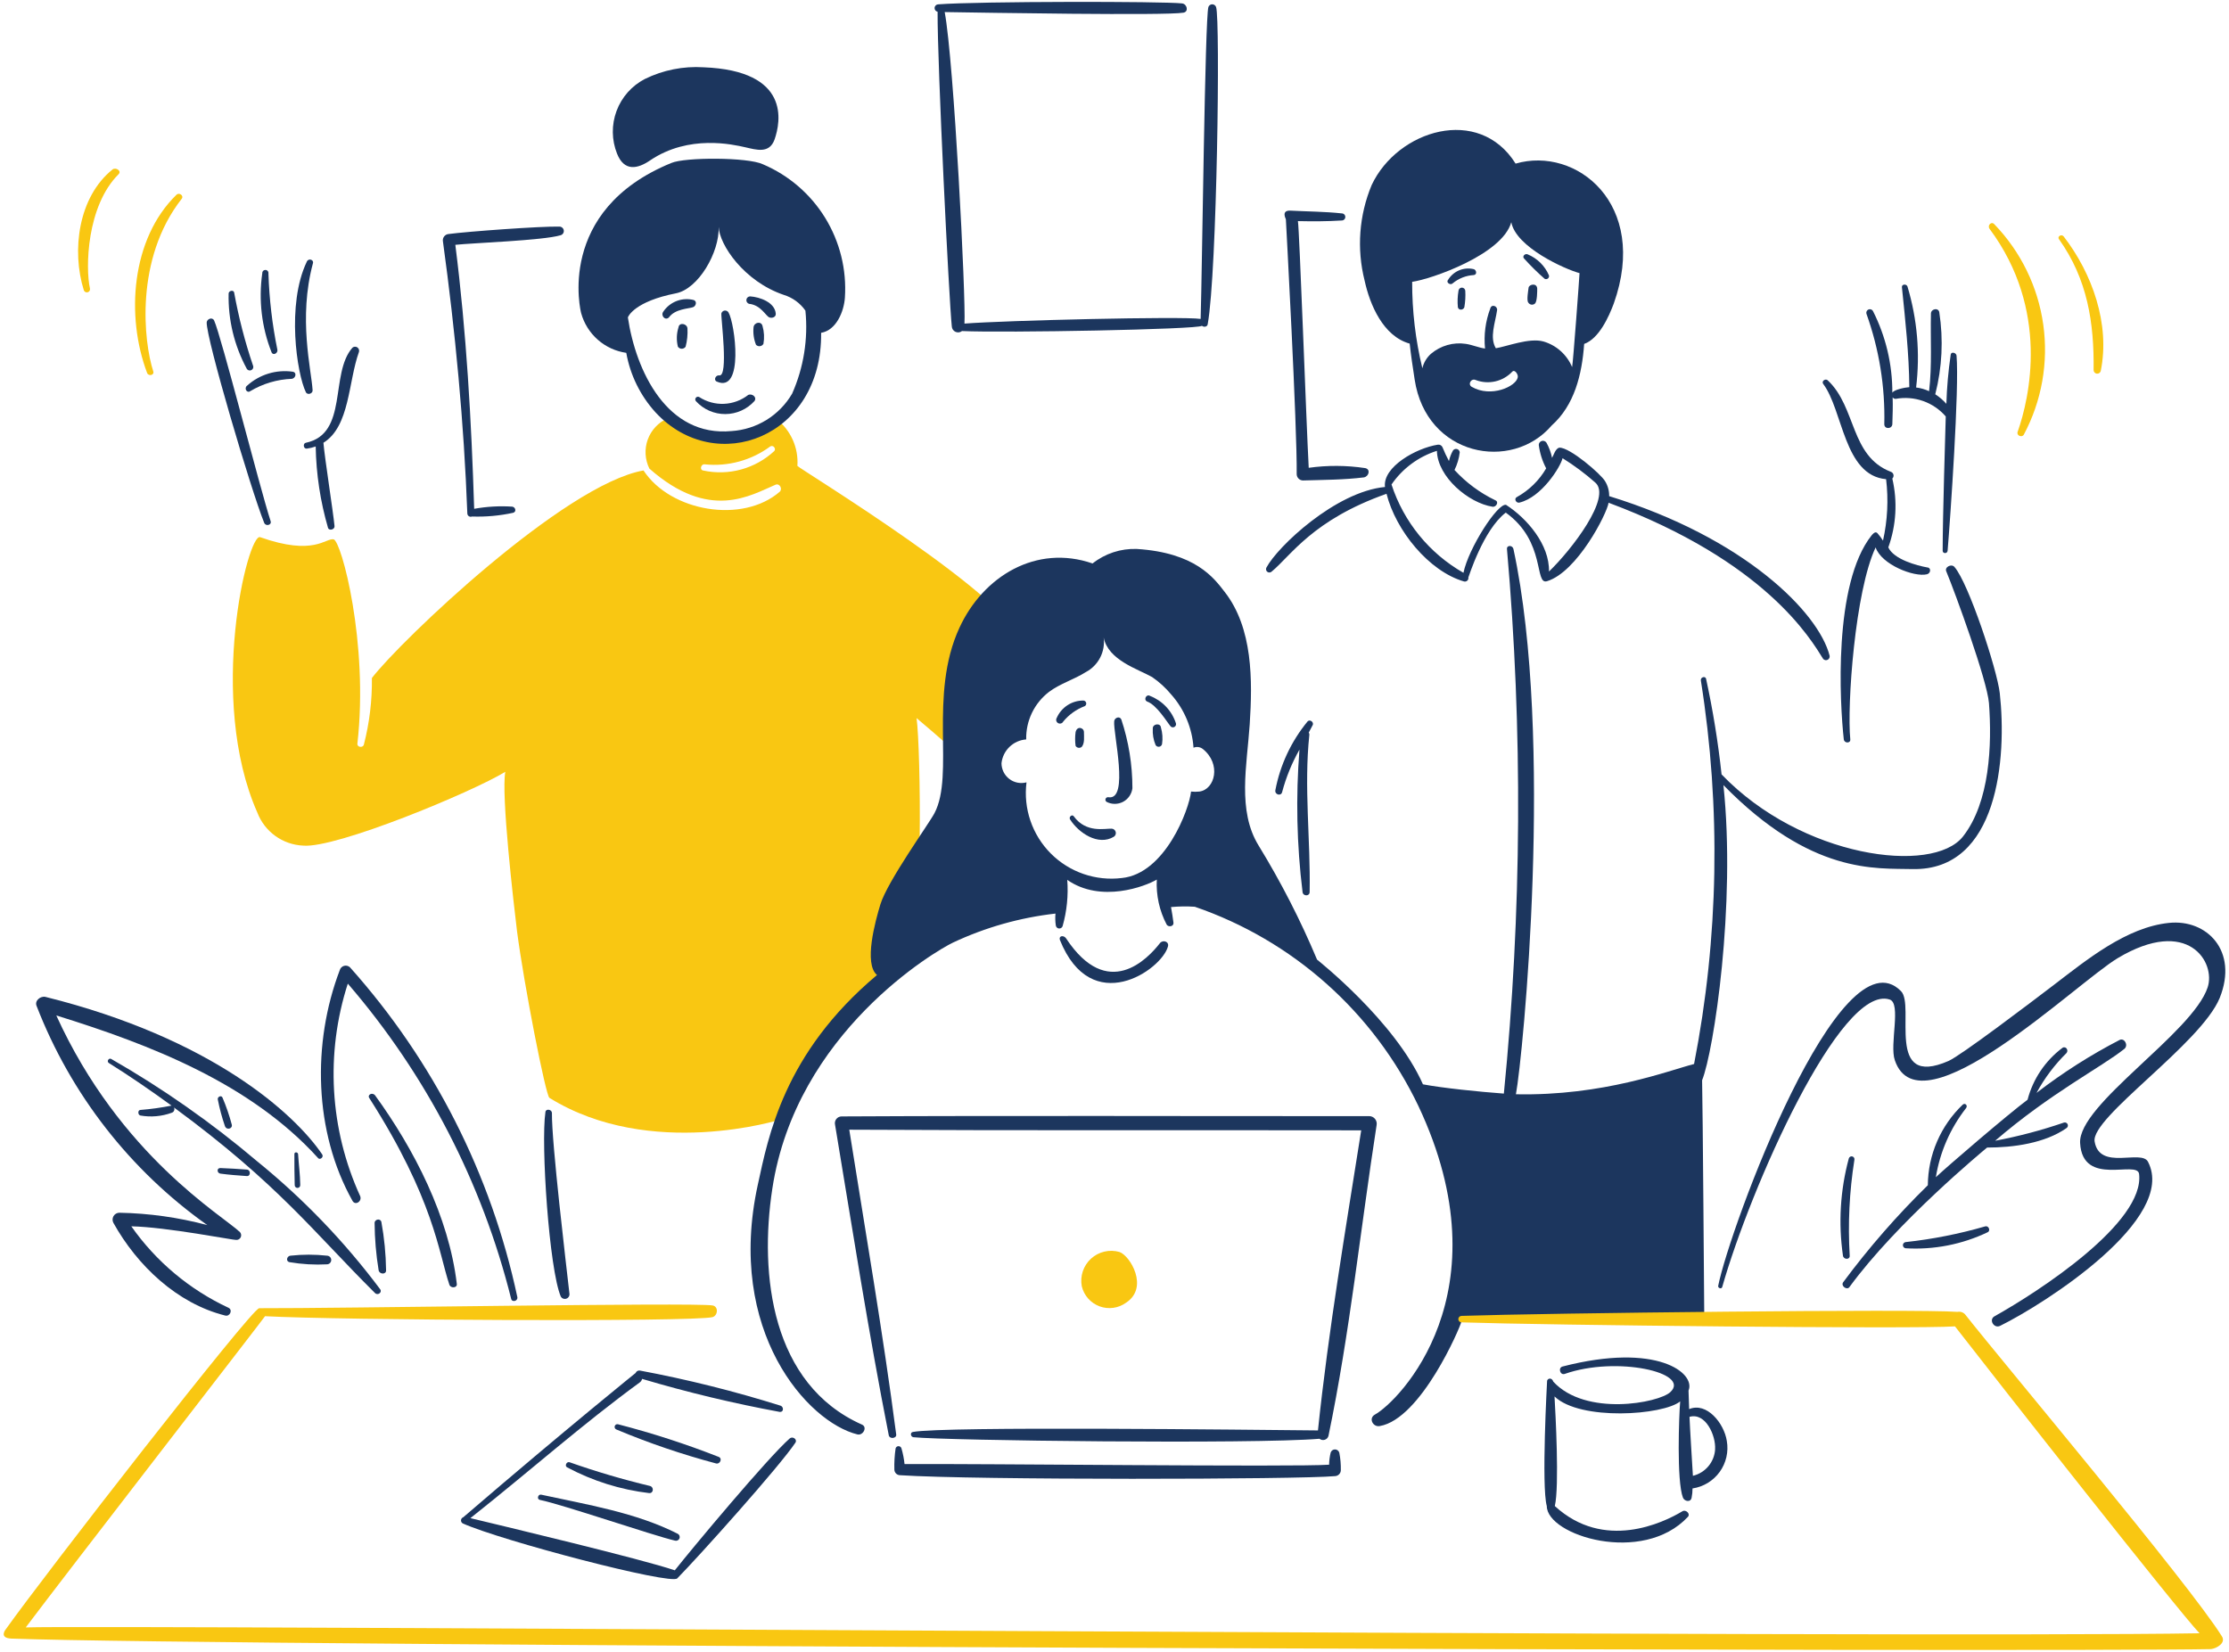
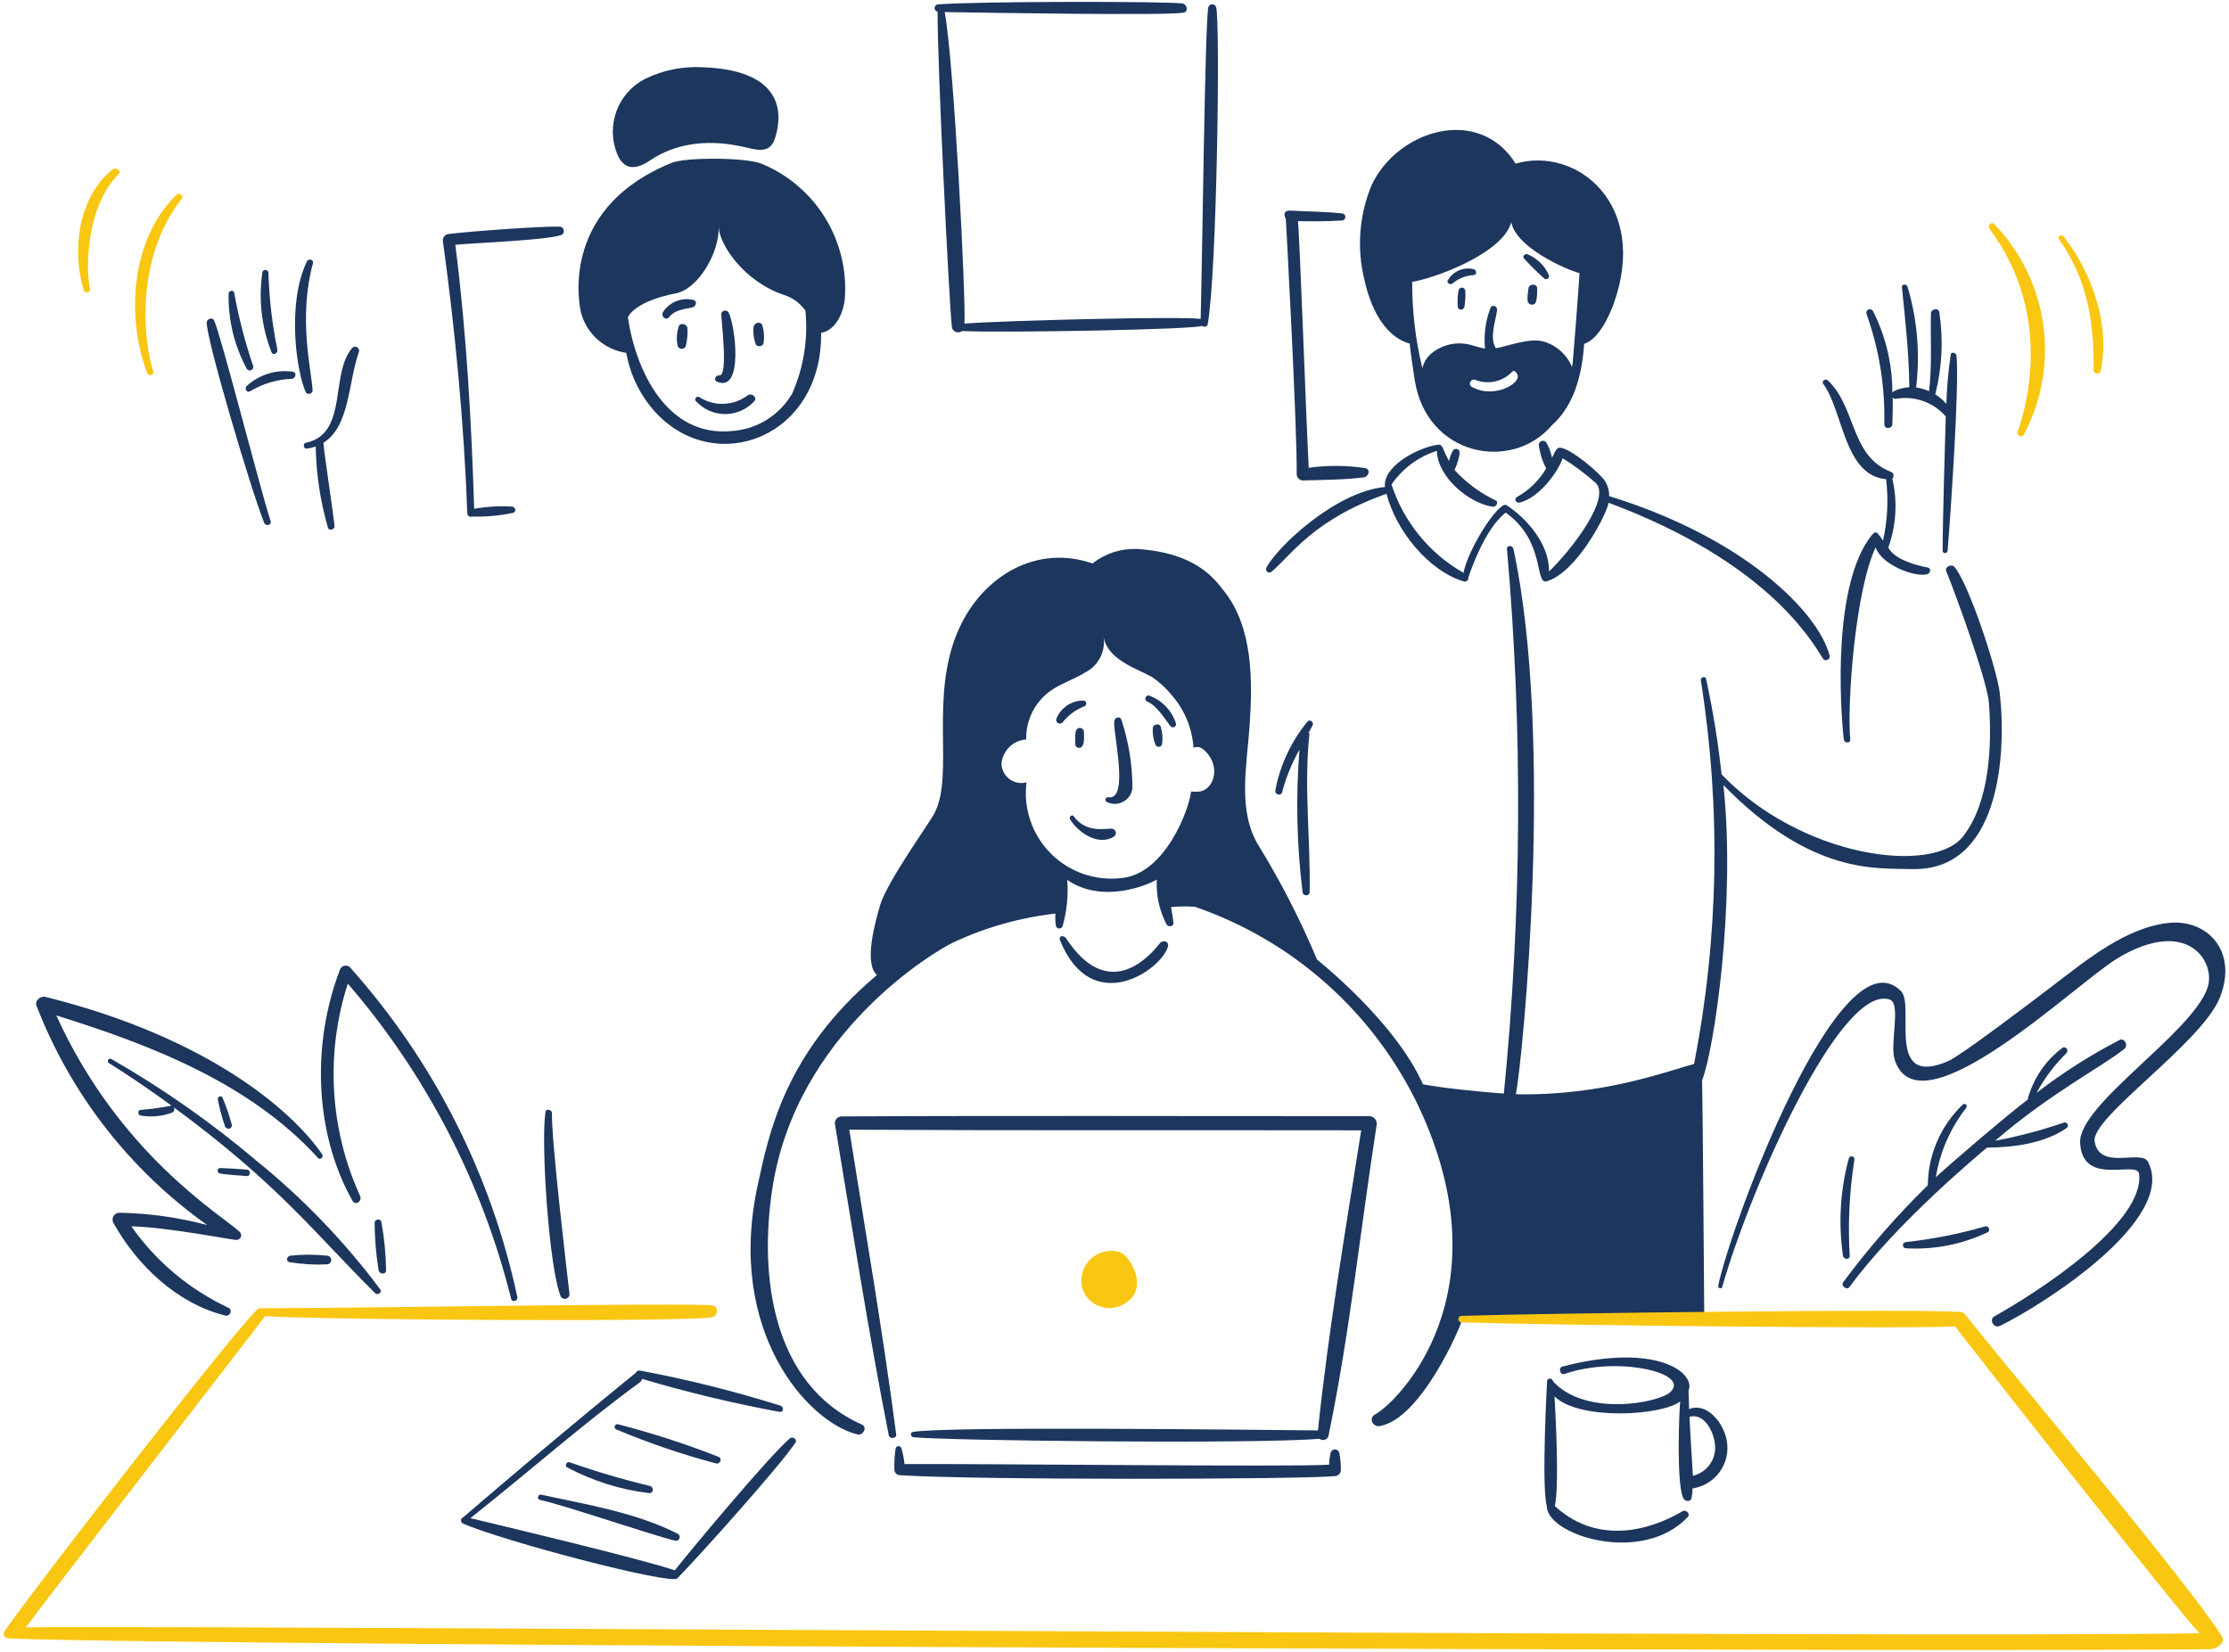
<svg xmlns="http://www.w3.org/2000/svg" width="448" height="332" viewBox="0 0 448 332" fill="none">
-   <path d="M160.266 93.644C160.389 91.845 160.068 90.043 159.33 88.398C158.592 86.753 157.461 85.315 156.036 84.211C155.54 84.086 146.852 92.713 134.181 84.086C133.262 84.491 132.434 85.079 131.748 85.812C131.062 86.546 130.532 87.412 130.19 88.356C129.848 89.3 129.7 90.304 129.757 91.307C129.814 92.31 130.073 93.291 130.519 94.191C142.622 104.865 150.875 99.528 155.899 97.418C156.708 97.108 157.328 98.287 156.708 98.847C149.261 105.3 134.799 102.879 129.337 94.562C113.409 97.38 80.519 128.771 74.747 136.28C74.803 140.796 74.26 145.301 73.132 149.675C72.947 150.359 71.767 150.234 71.831 149.489C74.126 129.258 68.602 108.717 67.051 108.406C65.439 108.096 63.14 111.819 52.281 107.972C49.799 107.102 41.607 140.491 51.722 163.328C52.44 165.209 53.692 166.84 55.324 168.02C56.955 169.199 58.896 169.877 60.908 169.969C67.488 170.59 94.853 159.232 101.563 155.136C100.696 159.667 103.238 181.637 103.913 187.16C105.339 198.082 109.684 220.238 110.429 220.673C130.722 233.271 156.912 225.016 156.912 225.016C156.912 225.016 161.939 211.922 182.729 190.635C185.521 187.78 185.079 150.544 184.219 144.34C188.252 147.691 192.162 151.353 196.383 154.581C195.885 149.367 205.132 131.742 205.132 129.437C205.073 121.2 160.205 93.954 160.266 93.644ZM155.615 90.666C153.726 92.418 151.441 93.687 148.957 94.368C146.472 95.048 143.859 95.119 141.341 94.574C140.535 94.452 140.906 93.209 141.651 93.333C146.333 93.817 151.027 92.534 154.811 89.736C155.425 89.362 156.043 90.229 155.615 90.666Z" fill="#F9C712" />
  <path d="M224.994 251.65C224.008 251.369 222.967 251.343 221.968 251.577C220.97 251.81 220.048 252.295 219.289 252.985C218.531 253.675 217.961 254.547 217.635 255.519C217.308 256.491 217.235 257.53 217.422 258.538C217.639 259.455 218.08 260.305 218.705 261.01C219.33 261.716 220.12 262.255 221.004 262.581C221.888 262.907 222.84 263.009 223.773 262.877C224.706 262.746 225.592 262.386 226.352 261.828C230.951 258.787 227.166 252.4 224.994 251.65Z" fill="#F9C712" />
  <path d="M275.202 224.344C239.827 224.374 204.514 224.219 169.139 224.405C168.935 224.407 168.734 224.455 168.552 224.546C168.369 224.637 168.209 224.768 168.084 224.929C167.959 225.09 167.872 225.277 167.829 225.476C167.786 225.676 167.789 225.882 167.837 226.08C171.313 246.934 174.539 267.786 178.635 288.513C178.821 289.321 180.25 289.133 180.125 288.327C177.456 267.847 173.919 247.437 170.692 227.074C205.002 227.26 239.268 227.135 273.587 227.199C270.422 247.244 267.007 267.351 264.892 287.521C251.363 287.397 189.737 286.652 183.469 287.831C182.849 287.956 183.035 288.823 183.591 288.886C190.108 289.568 251.859 290.313 265.202 289.197C265.347 289.315 265.518 289.396 265.702 289.432C265.885 289.468 266.075 289.458 266.253 289.402C266.432 289.347 266.594 289.248 266.724 289.114C266.855 288.981 266.951 288.817 267.002 288.637C271.284 268.035 273.455 246.934 276.682 226.144C276.722 225.925 276.715 225.701 276.659 225.486C276.604 225.271 276.502 225.071 276.361 224.899C276.22 224.728 276.043 224.589 275.843 224.493C275.642 224.397 275.424 224.346 275.202 224.344Z" fill="#1C365E" />
  <path d="M269.181 291.988C269.126 291.801 269.012 291.636 268.855 291.518C268.699 291.401 268.508 291.338 268.313 291.338C268.117 291.338 267.927 291.401 267.77 291.518C267.614 291.636 267.499 291.801 267.444 291.988C267.253 292.781 267.149 293.593 267.134 294.409C260.554 294.905 196.385 294.174 181.801 294.284C181.69 293.213 181.482 292.155 181.18 291.121C181.143 290.995 181.065 290.884 180.959 290.805C180.853 290.727 180.725 290.684 180.593 290.684C180.461 290.684 180.333 290.727 180.227 290.805C180.121 290.884 180.043 290.995 180.005 291.121C179.798 292.539 179.715 293.971 179.756 295.403C179.765 295.697 179.886 295.976 180.094 296.183C180.302 296.391 180.581 296.511 180.875 296.519C195.706 297.513 261.179 297.389 268.316 296.705C268.624 296.694 268.917 296.566 269.135 296.348C269.353 296.13 269.48 295.838 269.491 295.53C269.515 294.342 269.411 293.154 269.181 291.988Z" fill="#1C365E" />
  <path d="M158.715 289.14C154.261 293.067 139.165 311.171 135.628 315.639C128.863 313.343 101.245 306.763 94.543 305.151C106.831 295.408 116.824 286.47 128.618 277.844C128.839 277.674 128.992 277.432 129.051 277.16C138.153 279.863 147.393 282.08 156.731 283.801C157.537 283.864 157.537 282.809 156.917 282.56C147.633 279.642 138.183 277.28 128.618 275.487C128.438 275.455 128.253 275.487 128.094 275.578C127.935 275.668 127.813 275.811 127.749 275.982C128.804 275.113 113.846 287.152 93.119 304.965C92.995 305.008 92.886 305.085 92.804 305.188C92.723 305.291 92.672 305.415 92.659 305.545C92.646 305.676 92.671 305.808 92.73 305.925C92.79 306.042 92.881 306.139 92.995 306.206C100.771 309.696 134.987 318.675 136.126 317.251C140.472 312.842 156.668 294.785 159.894 289.944C160.266 289.258 159.274 288.64 158.715 289.14Z" fill="#1C365E" />
  <path d="M108.507 301.485C113.122 302.425 131.158 308.622 135.689 309.677C135.863 309.721 136.048 309.701 136.208 309.62C136.369 309.54 136.494 309.404 136.563 309.237C136.631 309.071 136.636 308.886 136.579 308.716C136.521 308.545 136.404 308.402 136.249 308.311C127.871 304.03 117.879 302.415 108.754 300.43C108.145 300.305 107.828 301.344 108.507 301.485Z" fill="#1C365E" />
  <path d="M114.032 294.968C119.148 297.692 124.726 299.438 130.482 300.119C131.351 300.18 131.473 298.944 130.667 298.69C125.188 297.381 119.781 295.787 114.469 293.913C113.844 293.727 113.409 294.719 114.032 294.968Z" fill="#1C365E" />
  <path d="M123.89 287.335C130.408 290.066 137.105 292.347 143.935 294.162C144.68 294.348 145.239 293.222 144.495 292.858C137.869 290.255 131.092 288.057 124.2 286.278C124.063 286.247 123.92 286.27 123.799 286.341C123.679 286.413 123.59 286.527 123.55 286.661C123.511 286.796 123.524 286.94 123.587 287.065C123.65 287.191 123.758 287.287 123.89 287.335Z" fill="#1C365E" />
  <path d="M215.07 164.703C216.743 167.373 220.71 170.108 223.883 168.179C224.035 168.076 224.152 167.928 224.217 167.755C224.281 167.582 224.29 167.394 224.242 167.216C224.194 167.038 224.092 166.88 223.949 166.763C223.807 166.646 223.632 166.576 223.448 166.564C222.082 166.503 218.297 167.504 215.815 164.083C215.5 163.587 214.753 164.207 215.07 164.703Z" fill="#1C365E" />
  <path d="M222.388 161.166C222.9 161.437 223.47 161.579 224.049 161.58C224.628 161.581 225.199 161.441 225.712 161.172C226.225 160.904 226.665 160.514 226.994 160.037C227.323 159.56 227.531 159.011 227.6 158.436C227.604 153.732 226.849 149.059 225.365 144.596C224.994 143.851 224 144.286 223.939 144.968C223.689 147.318 227.041 160.981 222.764 160.243C222.65 160.225 222.533 160.246 222.432 160.303C222.332 160.36 222.254 160.449 222.21 160.556C222.167 160.663 222.161 160.781 222.193 160.892C222.225 161.003 222.294 161.099 222.388 161.166Z" fill="#1C365E" />
  <path d="M231.696 146.457C231.63 147.582 231.822 148.708 232.256 149.747C232.325 149.872 232.431 149.972 232.559 150.035C232.686 150.098 232.83 150.12 232.971 150.1C233.112 150.08 233.243 150.017 233.348 149.921C233.453 149.824 233.526 149.698 233.558 149.559C233.727 148.439 233.646 147.295 233.323 146.208C233.247 145.278 231.635 145.463 231.696 146.457Z" fill="#1C365E" />
  <path d="M216.182 149.933C216.246 150.033 216.331 150.118 216.431 150.182C216.53 150.246 216.643 150.289 216.76 150.306C216.877 150.324 216.997 150.316 217.111 150.284C217.226 150.252 217.332 150.195 217.422 150.119C218.043 149.374 217.857 148.072 217.857 147.142C217.857 146.272 216.492 145.837 216.182 147.142C216.055 148.068 216.055 149.007 216.182 149.933Z" fill="#1C365E" />
  <path d="M213.7 145.031C214.85 143.633 216.348 142.562 218.043 141.927C218.152 141.857 218.236 141.754 218.282 141.633C218.328 141.512 218.334 141.379 218.3 141.254C218.265 141.129 218.191 141.019 218.089 140.939C217.987 140.859 217.862 140.814 217.733 140.811C216.602 140.808 215.494 141.136 214.547 141.753C213.599 142.371 212.851 143.251 212.396 144.286C212.341 144.372 212.304 144.468 212.287 144.569C212.27 144.67 212.274 144.772 212.299 144.872C212.323 144.971 212.367 145.064 212.428 145.145C212.49 145.227 212.567 145.295 212.656 145.345C212.744 145.396 212.842 145.428 212.944 145.439C213.045 145.451 213.148 145.442 213.245 145.412C213.343 145.383 213.434 145.334 213.512 145.269C213.59 145.203 213.654 145.122 213.7 145.031Z" fill="#1C365E" />
  <path d="M230.519 140.996C232.502 141.68 234.551 145.156 235.296 146.023C235.397 146.118 235.525 146.178 235.662 146.194C235.8 146.209 235.938 146.18 236.057 146.11C236.177 146.04 236.27 145.933 236.323 145.805C236.376 145.678 236.386 145.536 236.352 145.402C235.948 144.152 235.27 143.008 234.369 142.053C233.467 141.098 232.364 140.355 231.139 139.88C230.455 139.445 229.774 140.561 230.519 140.996Z" fill="#1C365E" />
  <path d="M213.016 188.908C219.347 204.733 233.433 194.99 234.737 190.271C235.047 189.218 233.682 188.844 233.122 189.589C230.704 192.694 222.637 201.318 214.257 188.598C213.761 187.914 212.769 188.09 213.016 188.908Z" fill="#1C365E" />
  <path d="M347.067 289.631C346.524 286.09 343.032 281.749 339.495 283.239C339.434 281.999 339.434 280.755 339.371 279.515C340.861 275.99 333.04 269.771 314.052 274.674C313.112 274.923 313.554 276.474 314.484 276.163C324.911 272.502 339.93 275.914 335.709 279.825C333.359 281.999 318.705 284.79 312.188 277.71C311.939 276.904 311.133 276.965 310.948 277.524C310.948 277.524 309.773 298.81 310.886 302.721C310.886 308.629 330.14 314.652 339.246 304.892C339.806 304.272 338.814 303.341 338.13 303.776C334.22 306.126 322.366 311.782 312.499 302.721C313.439 298.749 312.623 283.855 312.437 280.69C317.589 285.653 334.281 284.475 337.695 281.684C337.46 284.412 336.95 297.694 338.255 301.045C338.565 301.79 339.806 302.039 339.991 301.045C340.115 300.432 340.177 299.808 340.177 299.182C341.262 299.02 342.304 298.643 343.242 298.072C344.179 297.501 344.993 296.749 345.635 295.859C346.277 294.969 346.735 293.959 346.98 292.89C347.226 291.82 347.256 290.712 347.067 289.631ZM344.717 291.307C344.646 292.558 344.173 293.753 343.368 294.715C342.564 295.676 341.471 296.353 340.252 296.644C340.127 294.529 339.632 286.652 339.568 284.79C342.846 283.86 344.896 288.637 344.708 291.307H344.717Z" fill="#1C365E" />
  <path d="M262.789 145.031C259.519 149.01 257.3 153.747 256.336 158.807C256.148 159.747 257.511 160.111 257.701 159.18C258.492 156.21 259.659 153.352 261.175 150.678C260.42 160.211 260.628 169.796 261.795 179.287C261.859 180.156 263.224 180.227 263.224 179.287C263.41 168.674 262.049 158.25 263.161 147.698C263.174 147.621 263.169 147.542 263.148 147.467C263.126 147.392 263.088 147.322 263.036 147.264C263.285 146.768 263.534 146.324 263.783 145.837C264.216 145.217 263.276 144.465 262.789 145.031Z" fill="#1C365E" />
  <path d="M307.223 57.837C307.171 58.333 306.791 60.38 307.162 60.814C307.23 60.927 307.323 61.023 307.434 61.096C307.544 61.168 307.669 61.215 307.8 61.233C307.931 61.251 308.064 61.239 308.19 61.199C308.316 61.158 308.431 61.09 308.527 61C308.962 60.568 308.962 58.518 308.962 58.022C308.901 56.782 307.298 57.155 307.223 57.837Z" fill="#1C365E" />
  <path d="M293.137 58.457C292.951 59.544 292.909 60.65 293.013 61.747C293.137 62.431 294.129 62.367 294.315 61.747C294.503 60.661 294.566 59.557 294.503 58.457C294.492 58.283 294.416 58.119 294.289 58C294.162 57.88 293.994 57.813 293.82 57.813C293.645 57.813 293.478 57.88 293.351 58C293.224 58.119 293.147 58.283 293.137 58.457Z" fill="#1C365E" />
  <path d="M291.957 56.96C293.168 55.958 294.669 55.371 296.239 55.285C296.923 55.16 296.735 54.29 296.239 54.109C295.252 53.864 294.212 53.943 293.274 54.334C292.335 54.725 291.547 55.407 291.026 56.281C290.592 56.781 291.529 57.407 291.957 56.96Z" fill="#1C365E" />
  <path d="M306.356 52.002C307.638 53.428 309.006 54.776 310.452 56.037C310.555 56.092 310.673 56.117 310.79 56.106C310.907 56.096 311.018 56.052 311.11 55.98C311.202 55.907 311.271 55.809 311.308 55.697C311.345 55.586 311.349 55.466 311.319 55.353C310.503 53.435 308.965 51.916 307.037 51.123C306.485 50.885 305.853 51.574 306.356 52.002Z" fill="#1C365E" />
  <path d="M393.24 71.488C393.183 70.868 392.121 70.621 392.065 71.302C391.585 74.573 391.295 77.868 391.195 81.172C390.543 80.432 389.791 79.785 388.963 79.25C390.344 73.858 390.618 68.242 389.769 62.741C389.583 61.801 388.154 62.057 388.093 62.988C387.969 68.203 388.342 73.354 387.722 78.627C386.895 78.25 386.015 77.999 385.113 77.885C385.941 71.072 385.35 64.162 383.377 57.59C383.191 57.031 382.202 57.094 382.26 57.715C382.942 64.417 383.687 71.058 383.748 77.821C382.869 77.873 380.641 78.333 380.336 78.94C380.353 73.224 379.013 67.586 376.425 62.49C376.335 62.344 376.195 62.236 376.032 62.185C375.868 62.134 375.692 62.143 375.534 62.211C375.377 62.278 375.249 62.4 375.174 62.554C375.098 62.708 375.081 62.883 375.124 63.049C377.681 70.17 378.901 77.702 378.721 85.266C378.721 86.321 380.275 86.26 380.336 85.266C380.397 83.466 380.46 81.666 380.397 79.861C380.463 79.963 380.556 80.046 380.665 80.1C380.774 80.155 380.896 80.179 381.017 80.171C382.856 79.835 384.751 79.984 386.514 80.604C388.277 81.224 389.848 82.294 391.071 83.708C391.009 86.004 390.45 104.002 390.45 110.705C390.45 111.325 391.39 111.325 391.444 110.705C391.999 104.01 393.811 77.936 393.24 71.488Z" fill="#1C365E" />
  <path d="M387.405 114.065C385.29 113.692 380.641 112.451 379.525 110.03C381.124 105.592 381.404 100.785 380.331 96.191C380.433 96.094 380.508 95.972 380.549 95.836C380.59 95.701 380.595 95.558 380.563 95.42C380.532 95.283 380.466 95.156 380.371 95.051C380.276 94.947 380.155 94.869 380.021 94.826C371.829 91.66 373.131 81.856 367.359 76.456C366.927 76.021 366.057 76.58 366.419 77.14C370.454 82.476 370.576 95.571 379.081 96.316C379.577 100.437 379.368 104.614 378.46 108.665C378.127 108.139 377.753 107.641 377.342 107.175C377.093 106.928 376.783 106.865 376.167 107.61C368.412 117.353 369.775 141.433 370.581 148.631C370.708 149.44 371.949 149.44 371.885 148.631C371.204 141.743 372.825 118.843 376.975 110.03C378.15 113.506 384.73 116.051 387.278 115.435C388.088 115.24 388.15 114.124 387.405 114.065Z" fill="#1C365E" />
  <path d="M400.811 45.05C400.24 44.441 399.383 45.299 399.872 45.99C411.974 62.25 407.941 79.936 405.512 86.824C405.262 87.569 406.379 87.999 406.752 87.383C410.366 80.605 411.738 72.856 410.67 65.25C409.603 57.644 406.151 50.572 400.811 45.05Z" fill="#F9C712" />
  <path d="M414.776 47.534C414.343 46.973 413.41 47.534 413.836 48.091C419.546 56.098 420.911 64.849 420.787 74.411C420.794 74.584 420.861 74.748 420.978 74.875C421.094 75.002 421.252 75.085 421.423 75.107C421.594 75.129 421.767 75.09 421.912 74.997C422.058 74.903 422.165 74.762 422.216 74.597C424.147 65.159 420.51 54.96 414.776 47.534Z" fill="#F9C712" />
  <path d="M367.733 131.812C365.529 123.117 350.667 108.103 323.422 99.725C323.441 98.677 323.162 97.644 322.615 96.748C321.809 95.319 315.54 89.921 313.429 89.982C312.623 90.107 312.254 91.533 311.942 92.032C311.728 90.966 311.351 89.941 310.823 88.991C310.726 88.838 310.583 88.721 310.415 88.657C310.246 88.592 310.061 88.583 309.887 88.632C309.713 88.68 309.56 88.783 309.449 88.926C309.338 89.068 309.276 89.243 309.272 89.423C309.482 91.073 309.986 92.671 310.762 94.142C309.354 96.563 307.316 98.557 304.866 99.913C304.246 100.224 304.68 101.154 305.362 101.03C309.827 99.975 313.617 93.893 314.057 92.1C316.383 93.547 318.584 95.187 320.637 97.002C323.988 99.921 315.92 110.47 311.326 114.876C311.451 109.471 306.92 104.202 302.702 101.481C301.026 101.046 295.13 110.23 294.136 115.134C287.275 111.224 282.119 104.895 279.676 97.385C281.877 94.175 285.089 91.794 288.799 90.619C288.924 95.895 295.191 101.107 299.971 101.852C300.716 101.977 301.336 100.861 300.528 100.55C297.436 99.061 294.656 96.997 292.336 94.469C292.885 93.357 293.241 92.16 293.391 90.929C293.381 90.774 293.323 90.625 293.224 90.504C293.126 90.383 292.992 90.296 292.841 90.255C292.691 90.214 292.531 90.221 292.385 90.276C292.238 90.33 292.113 90.429 292.026 90.558C291.656 91.221 291.385 91.933 291.219 92.673C290.736 91.765 290.301 90.833 289.915 89.879C289.835 89.704 289.7 89.56 289.53 89.471C289.36 89.381 289.165 89.35 288.975 89.383C284.632 90.067 277.867 93.848 278.363 97.885C268.434 98.825 256.766 109.87 254.534 114.084C254.457 114.225 254.434 114.388 254.468 114.545C254.501 114.701 254.59 114.841 254.717 114.938C254.844 115.035 255.002 115.084 255.162 115.075C255.321 115.066 255.473 115.001 255.589 114.89C259.497 111.663 263.779 104.527 278.675 99.251C280.536 106.637 287.175 114.829 294.251 116.876C294.365 116.905 294.485 116.905 294.599 116.876C294.714 116.847 294.819 116.79 294.906 116.71C294.992 116.63 295.057 116.529 295.095 116.417C295.132 116.305 295.141 116.186 295.12 116.07C295.182 116.006 298.098 106.512 302.64 103.037C310.783 108.876 308.325 117.691 310.957 116.815C316.978 114.951 322.942 103.347 323.306 101.051C354.895 112.843 363.961 128.482 366.438 132.454C366.548 132.574 366.695 132.656 366.855 132.686C367.015 132.716 367.181 132.693 367.327 132.62C367.473 132.548 367.592 132.43 367.665 132.284C367.738 132.138 367.762 131.973 367.733 131.812Z" fill="#1C365E" />
  <path d="M54.391 104.752C52.192 97.956 44.46 67.516 43.034 64.414C42.662 63.669 41.607 64.104 41.544 64.786C41.419 68.012 50.42 98.424 53.087 105.062C53.39 105.871 54.65 105.556 54.391 104.752Z" fill="#1C365E" />
  <path d="M45.95 59.014C45.834 64.247 47.075 69.421 49.55 74.033C49.587 74.118 49.64 74.196 49.706 74.261C49.773 74.326 49.851 74.377 49.938 74.412C50.024 74.446 50.116 74.463 50.209 74.462C50.302 74.461 50.394 74.442 50.479 74.405C50.565 74.369 50.642 74.316 50.707 74.249C50.772 74.183 50.824 74.104 50.858 74.018C50.893 73.931 50.91 73.839 50.909 73.746C50.908 73.653 50.888 73.561 50.852 73.476C49.233 68.697 47.968 63.805 47.068 58.84C47.005 58.208 45.955 58.394 45.95 59.014Z" fill="#1C365E" />
  <path d="M52.715 54.918C51.946 60.286 52.587 65.762 54.577 70.806C54.887 71.551 55.881 70.992 55.752 70.311C54.719 65.261 54.117 60.133 53.952 54.981C53.966 54.895 53.962 54.806 53.939 54.722C53.917 54.637 53.877 54.558 53.822 54.49C53.767 54.421 53.698 54.365 53.62 54.326C53.542 54.286 53.457 54.263 53.369 54.258C53.282 54.254 53.194 54.268 53.112 54.3C53.031 54.331 52.956 54.38 52.895 54.442C52.833 54.504 52.785 54.579 52.754 54.661C52.723 54.743 52.71 54.831 52.715 54.918Z" fill="#1C365E" />
  <path d="M61.653 52.622C57.556 61.188 59.664 75.088 61.465 78.813C61.775 79.494 62.893 79.123 62.83 78.439C62.583 74.343 59.914 63.98 62.893 52.932C63.14 52.187 61.963 51.816 61.653 52.622Z" fill="#1C365E" />
  <path d="M50.295 78.625C52.835 77.106 55.716 76.253 58.673 76.143C59.418 76.019 59.728 74.902 58.859 74.717C57.217 74.481 55.543 74.608 53.956 75.091C52.369 75.573 50.907 76.399 49.675 77.509C48.991 78.004 49.609 79.118 50.295 78.625Z" fill="#1C365E" />
  <path d="M70.836 69.885C66.216 75.135 70.091 87.2 61.465 89C60.844 89.122 60.969 90.241 61.653 90.175C62.266 90.097 62.869 89.952 63.45 89.743C63.548 95.289 64.383 100.798 65.934 106.124C66.181 106.747 67.3 106.437 67.236 105.753C66.989 103.083 65.25 91.975 65.004 88.998C70.329 85.708 69.993 76.695 72.141 70.752C72.195 70.583 72.194 70.401 72.135 70.234C72.077 70.066 71.965 69.922 71.817 69.824C71.67 69.725 71.494 69.678 71.317 69.689C71.139 69.7 70.971 69.769 70.836 69.885Z" fill="#1C365E" />
  <path d="M36.517 39.962C37.008 39.337 36.021 38.597 35.462 39.156C26.339 48.03 25.284 63.608 29.566 74.963C29.876 75.708 31.056 75.398 30.807 74.653C28.884 68.757 27.021 52.091 36.517 39.962Z" fill="#F9C712" />
  <path d="M22.617 34.066C15.724 39.587 14.361 50.387 16.845 58.333C16.897 58.485 17.004 58.613 17.146 58.691C17.287 58.768 17.453 58.789 17.609 58.75C17.765 58.711 17.901 58.614 17.99 58.48C18.078 58.345 18.113 58.181 18.086 58.022C17.146 53.863 17.402 41.389 23.858 34.992C24.485 34.316 23.237 33.571 22.617 34.066Z" fill="#F9C712" />
  <path d="M109.623 223.538C108.683 229.866 110.368 255.187 112.728 260.649C112.836 260.822 112.997 260.954 113.187 261.027C113.378 261.1 113.586 261.11 113.782 261.054C113.978 260.998 114.151 260.88 114.274 260.717C114.397 260.555 114.464 260.357 114.464 260.153C113.783 254.071 110.866 229.805 110.928 223.66C110.866 222.978 109.687 222.793 109.623 223.538Z" fill="#1C365E" />
  <path d="M139.91 80.674C140.658 81.485 141.568 82.132 142.58 82.572C143.592 83.012 144.685 83.236 145.789 83.23C146.892 83.225 147.983 82.988 148.99 82.537C149.997 82.086 150.9 81.43 151.639 80.611C152.198 79.805 151.143 79.06 150.398 79.37C149.004 80.463 147.303 81.093 145.533 81.171C143.763 81.249 142.013 80.771 140.528 79.805C140.413 79.744 140.279 79.727 140.153 79.757C140.026 79.787 139.914 79.863 139.839 79.969C139.763 80.075 139.729 80.205 139.742 80.335C139.755 80.465 139.815 80.585 139.91 80.674Z" fill="#1C365E" />
  <path d="M144.067 76.7C149.58 79.13 147.728 65.032 146.417 62.798C146.338 62.667 146.223 62.562 146.085 62.496C145.947 62.43 145.793 62.405 145.642 62.425C145.491 62.444 145.348 62.508 145.232 62.607C145.116 62.706 145.031 62.837 144.988 62.983C144.866 63.923 146.478 75.77 144.556 75.459C143.881 75.337 143.329 76.376 144.067 76.7Z" fill="#1C365E" />
  <path d="M151.453 65.78C151.332 66.977 151.502 68.187 151.949 69.305C152.05 69.409 152.175 69.489 152.312 69.537C152.449 69.585 152.596 69.601 152.74 69.583C152.885 69.565 153.023 69.514 153.144 69.433C153.265 69.353 153.366 69.245 153.439 69.119C153.656 67.921 153.592 66.688 153.253 65.519C153.004 64.48 151.564 64.785 151.453 65.78Z" fill="#1C365E" />
  <path d="M136.373 65.78C135.972 67.047 135.929 68.4 136.248 69.69C136.335 69.816 136.451 69.919 136.586 69.99C136.721 70.062 136.871 70.099 137.024 70.099C137.177 70.099 137.327 70.062 137.462 69.99C137.597 69.919 137.713 69.816 137.799 69.69C138.113 68.496 138.238 67.26 138.171 66.026C138.11 65.035 136.516 64.727 136.373 65.78Z" fill="#1C365E" />
  <path d="M134.449 63.794C135.689 62.055 138.481 62.055 139.29 61.745C139.847 61.559 140.159 60.629 139.475 60.318C138.34 60.018 137.139 60.077 136.038 60.488C134.938 60.9 133.992 61.642 133.332 62.614C132.71 63.42 133.704 64.539 134.449 63.794Z" fill="#1C365E" />
-   <path d="M150.522 61.063C152.943 61.31 153.874 63.484 154.618 63.794C155.175 64.029 155.984 63.731 155.92 63.049C155.735 60.753 152.694 59.698 150.769 59.574C150.588 59.575 150.414 59.639 150.276 59.757C150.139 59.874 150.047 60.036 150.018 60.214C149.988 60.393 150.023 60.576 150.115 60.731C150.207 60.886 150.352 61.004 150.522 61.063Z" fill="#1C365E" />
  <path d="M153.314 33.011C150.276 31.58 137.675 31.58 134.935 32.755C111.538 42.313 116.751 62.793 116.814 62.978C117.39 65.039 118.554 66.887 120.162 68.298C121.771 69.709 123.755 70.621 125.873 70.924C126.665 75.396 128.709 79.552 131.77 82.909C143.874 95.944 165.29 87.905 165.034 66.896C168.075 66.4 169.628 62.614 169.814 59.822C170.188 54.194 168.8 48.588 165.844 43.783C162.887 38.979 158.508 35.214 153.314 33.011ZM159.21 79.123C157.954 81.277 156.188 83.089 154.067 84.401C151.946 85.712 149.535 86.482 147.047 86.643C134.075 87.884 127.807 74.604 126.195 63.806C126.256 63.557 127.622 60.579 135.814 58.965C140.406 58.095 144.626 50.648 144.441 45.621C144.605 49.179 149.47 56.535 157.535 59.275C159.296 59.814 160.825 60.929 161.878 62.44C162.446 68.138 161.527 73.886 159.21 79.123Z" fill="#1C365E" />
  <path d="M149.778 29.599C152.01 30.097 154.619 30.964 155.674 28.046C156.915 24.509 158.964 14.207 141.4 13.525C137.332 13.269 133.267 14.079 129.608 15.875C126.978 17.238 124.949 19.53 123.917 22.307C122.884 25.083 122.921 28.144 124.022 30.894C125.45 34.494 128.118 33.998 130.724 32.198C138.481 26.993 147.294 29.042 149.778 29.599Z" fill="#1C365E" />
  <path d="M103.976 260.705C98.727 236.063 87.133 213.218 70.341 194.435C70.186 194.288 69.996 194.183 69.788 194.131C69.581 194.078 69.364 194.08 69.158 194.137C68.952 194.193 68.764 194.301 68.612 194.452C68.46 194.602 68.35 194.789 68.291 194.994C62.708 209.64 63.079 227.514 70.836 241.353C71.396 242.408 72.822 241.477 72.387 240.413C66.258 226.989 65.373 211.757 69.906 197.713C85.655 215.979 96.901 237.683 102.74 261.083C102.921 261.828 104.15 261.521 103.976 260.705Z" fill="#1C365E" />
  <path d="M64.754 232.035C59.169 223.81 42.538 208.7 9.149 200.383C8.155 200.148 6.914 201.128 7.349 202.183C14.211 219.921 26.144 235.245 41.659 246.246C35.886 244.705 29.947 243.872 23.973 243.764C23.735 243.77 23.503 243.836 23.3 243.957C23.096 244.079 22.926 244.251 22.808 244.456C22.69 244.662 22.627 244.895 22.625 245.132C22.623 245.37 22.683 245.603 22.797 245.811C27.575 254.377 35.581 262.009 45.264 264.43C46.203 264.679 46.815 263.311 45.945 262.877C38.104 259.226 31.362 253.576 26.395 246.495C33.347 246.619 47.31 249.348 47.435 249.225C47.623 249.245 47.812 249.208 47.979 249.118C48.145 249.029 48.281 248.891 48.367 248.724C48.455 248.556 48.489 248.366 48.466 248.178C48.444 247.991 48.365 247.814 48.241 247.672C44.765 244.323 24.163 232.345 11.315 204.108C30.306 210.004 50.29 217.761 63.88 232.717C64.259 233.281 65.14 232.595 64.754 232.035Z" fill="#1C365E" />
-   <path d="M74.251 220.755C87.22 241.05 88.151 251.775 90.322 258.24C90.571 258.985 91.937 258.921 91.812 258.054C90.2 244.525 83.249 230.996 75.362 220.135C74.808 219.503 73.752 220.05 74.251 220.755Z" fill="#1C365E" />
  <path d="M77.595 255.312C77.552 252.064 77.238 248.825 76.655 245.63C76.469 244.824 75.29 245.071 75.29 245.815C75.313 248.997 75.583 252.172 76.098 255.312C76.237 256.179 77.658 256.24 77.595 255.312Z" fill="#1C365E" />
-   <path d="M60.348 238.183C60.318 236.068 60.038 234.026 59.913 231.976C59.852 231.542 59.169 231.48 59.169 231.976C59.169 234.091 59.169 236.133 59.232 238.183C59.227 238.259 59.238 238.336 59.264 238.408C59.289 238.48 59.33 238.546 59.382 238.601C59.434 238.657 59.498 238.702 59.568 238.732C59.638 238.763 59.714 238.778 59.79 238.778C59.867 238.778 59.942 238.763 60.012 238.732C60.083 238.702 60.146 238.657 60.198 238.601C60.25 238.546 60.291 238.48 60.316 238.408C60.342 238.336 60.353 238.259 60.348 238.183Z" fill="#1C365E" />
  <path d="M46.575 226.019C46.086 224.175 45.464 222.369 44.714 220.614C44.465 220.055 43.659 220.492 43.774 220.988C44.126 222.798 44.602 224.581 45.2 226.325C45.515 227.26 46.829 226.884 46.575 226.019Z" fill="#1C365E" />
  <path d="M65.749 252.396C63.294 252.128 60.818 252.128 58.363 252.396C57.679 252.457 57.369 253.512 58.177 253.697C60.677 254.121 63.217 254.267 65.749 254.132C65.971 254.121 66.181 254.024 66.334 253.862C66.488 253.701 66.573 253.487 66.573 253.264C66.573 253.041 66.488 252.827 66.334 252.665C66.181 252.504 65.971 252.407 65.749 252.396Z" fill="#1C365E" />
  <path d="M49.611 235.09C47.813 234.959 46.075 234.843 44.274 234.78C43.529 234.78 43.593 235.774 44.274 235.899C46.013 236.134 47.799 236.27 49.611 236.394C50.42 236.444 50.42 235.14 49.611 235.09Z" fill="#1C365E" />
  <path d="M76.42 259.159C69.262 249.583 60.944 240.932 51.658 233.403C42.542 225.676 32.739 218.8 22.37 212.862C21.874 212.551 21.376 213.357 21.874 213.668C26.156 216.337 30.376 219.254 34.472 222.233C32.401 222.646 30.308 222.937 28.202 223.103C27.645 223.164 27.707 224.095 28.202 224.219C30.325 224.596 32.509 224.404 34.533 223.662C34.636 223.629 34.731 223.573 34.811 223.499C34.89 223.425 34.953 223.335 34.994 223.235C35.036 223.135 35.055 223.026 35.05 222.918C35.046 222.81 35.018 222.704 34.968 222.607C55.984 238.063 62.959 247.585 75.369 259.904C75.926 260.47 76.855 259.782 76.42 259.159Z" fill="#1C365E" />
  <path d="M371.766 252.396C371.386 245.967 371.701 239.517 372.706 233.156C372.745 233.008 372.724 232.851 372.648 232.719C372.572 232.586 372.447 232.489 372.299 232.448C372.152 232.408 371.995 232.426 371.862 232.501C371.728 232.575 371.63 232.699 371.587 232.846C369.865 239.214 369.465 245.867 370.412 252.396C370.525 253.202 371.827 253.263 371.766 252.396Z" fill="#1C365E" />
  <path d="M426.07 209.005C420.174 212.05 414.566 215.623 409.314 219.679C410.912 216.726 412.941 214.028 415.333 211.672C415.831 211.115 415.208 210.185 414.527 210.62C411.078 213.202 408.606 216.876 407.514 221.044C403.604 223.963 391.379 234.439 389.081 236.622C389.905 231.55 391.997 226.768 395.163 222.72C395.536 222.224 394.977 221.603 394.481 222.038C392.287 224.131 390.535 226.643 389.331 229.426C388.126 232.208 387.493 235.205 387.469 238.237C381.293 244.271 375.607 250.787 370.464 257.723C369.905 258.468 371.209 259.399 371.705 258.715C381.262 245.62 398.702 231.22 399.383 230.663C404.659 230.663 410.99 229.796 415.333 226.755C415.459 226.676 415.552 226.554 415.595 226.412C415.639 226.27 415.63 226.116 415.569 225.98C415.509 225.844 415.402 225.735 415.267 225.672C415.133 225.608 414.98 225.596 414.837 225.636C410.318 227.19 405.693 228.413 400.998 229.297C412.167 219.679 422.345 214.528 427 210.805C427.806 210.07 426.998 208.638 426.07 209.005Z" fill="#1C365E" />
  <path d="M382.999 250.906C388.686 251.245 394.367 250.134 399.507 247.677C400.128 247.367 399.693 246.314 399.012 246.502C393.776 248.02 388.418 249.079 382.999 249.667C382.849 249.688 382.712 249.762 382.613 249.876C382.514 249.99 382.459 250.136 382.459 250.287C382.459 250.437 382.514 250.583 382.613 250.697C382.712 250.811 382.849 250.885 382.999 250.906Z" fill="#1C365E" />
  <path d="M244.419 1.423C244.364 1.26 244.26 1.119 244.121 1.018C243.982 0.918 243.815 0.864 243.643 0.864C243.472 0.864 243.305 0.918 243.166 1.018C243.026 1.119 242.922 1.26 242.868 1.423C242.184 3.843 241.627 53.616 241.315 64.104C237.717 63.545 201.783 64.414 193.845 65.044C194.155 60.017 191.73 12.404 189.873 2.426C197.755 2.548 234.307 3.171 237.846 2.548C238.962 2.363 238.591 0.812 237.597 0.687C233.811 0.252 196.707 0.252 188.569 0.873C188.384 0.877 188.207 0.95 188.072 1.078C187.937 1.205 187.854 1.377 187.839 1.562C187.823 1.746 187.876 1.93 187.988 2.078C188.1 2.226 188.262 2.327 188.444 2.363C188.383 12.79 190.74 60.389 191.299 65.603C191.31 65.836 191.385 66.061 191.515 66.254C191.646 66.447 191.826 66.6 192.038 66.697C192.25 66.794 192.484 66.831 192.715 66.804C192.946 66.777 193.165 66.687 193.349 66.543C201.797 66.933 240.835 66.222 241.568 65.488C241.942 65.799 242.685 65.735 242.743 65.115C244.605 54.671 245.281 3.784 244.419 1.423Z" fill="#1C365E" />
  <path d="M112.417 45.548C108.751 45.455 93.852 46.54 90.2 47.036C90.021 47.045 89.845 47.092 89.686 47.175C89.526 47.257 89.386 47.373 89.275 47.514C89.163 47.655 89.083 47.819 89.04 47.993C88.998 48.167 88.992 48.349 89.025 48.526C91.507 66.586 93.255 85.017 93.927 103.201C93.929 103.312 93.958 103.421 94.011 103.518C94.065 103.616 94.141 103.699 94.234 103.76C94.326 103.821 94.432 103.858 94.543 103.869C94.653 103.88 94.765 103.864 94.868 103.821C97.64 103.916 100.413 103.666 103.123 103.076C103.866 102.891 103.619 101.901 102.935 101.836C100.383 101.671 97.82 101.817 95.302 102.27C94.743 84.521 93.751 66.835 91.516 49.21C94.931 48.836 109.205 48.34 112.666 47.285C112.875 47.229 113.056 47.099 113.175 46.918C113.294 46.738 113.342 46.52 113.312 46.306C113.281 46.093 113.173 45.897 113.008 45.758C112.843 45.618 112.633 45.544 112.417 45.548Z" fill="#1C365E" />
  <path d="M274.393 94.09C270.63 93.524 266.805 93.504 263.036 94.029C262.54 84.782 261.174 46.242 260.864 44.444C263.78 44.507 266.76 44.507 269.677 44.319C269.866 44.319 270.047 44.244 270.181 44.111C270.315 43.977 270.39 43.795 270.39 43.606C270.39 43.417 270.315 43.236 270.181 43.102C270.047 42.968 269.866 42.893 269.677 42.893C266.264 42.522 262.789 42.522 259.313 42.334C257.452 42.273 258.444 44.009 258.444 44.073C258.444 44.136 260.74 86.025 260.617 95.333C260.628 95.659 260.763 95.968 260.993 96.199C261.223 96.43 261.532 96.565 261.858 96.576C265.954 96.452 270.111 96.452 274.146 95.954C275.138 95.754 275.509 94.325 274.393 94.09Z" fill="#1C365E" />
  <path d="M304.616 32.887C297.233 21.097 280.91 26.123 275.697 37.168C273.153 43.258 272.653 50.009 274.271 56.408C275.324 61.249 277.993 67.58 283.33 69.067C283.579 71.417 283.951 73.847 284.324 76.268C286.653 91.717 303.829 94.931 311.878 85.515C316.409 81.48 317.96 75.337 318.394 69.131C321.374 68.076 323.36 63.669 324.352 61C331.47 40.966 316.785 29.343 304.616 32.887ZM305.051 75.833C304.741 77.694 299.646 79.99 295.804 77.758C294.937 77.259 295.682 75.957 296.612 76.392C297.862 76.866 299.224 76.959 300.527 76.661C301.83 76.363 303.015 75.687 303.935 74.717C304.431 74.157 305.176 75.274 305.051 75.833ZM315.974 73.786C315.457 72.551 314.67 71.448 313.672 70.557C312.673 69.665 311.488 69.009 310.202 68.635C307.382 67.845 302.837 69.648 300.645 70C299.341 67.826 300.523 64.91 300.894 62.365C301.019 61.498 299.775 61.063 299.529 61.994C298.561 64.566 298.2 67.327 298.473 70.061C297.169 69.876 295.928 69.316 294.627 69.121C293.384 68.932 292.115 69.011 290.905 69.353C289.695 69.696 288.573 70.294 287.614 71.107C286.746 71.876 286.139 72.895 285.875 74.023C284.498 68.335 283.81 62.501 283.826 56.648C287.551 56.149 301.949 51.186 303.749 44.663C304.689 49.689 314.484 54.095 317.464 54.901C317.464 55.353 316.16 73.102 315.974 73.786Z" fill="#1C365E" />
  <path d="M435.937 185.505C427.371 186.375 419.367 192.952 412.787 197.979C408.073 201.579 394.17 212.128 391.637 213.254C378.729 218.894 384.996 202.146 382.08 199.227C369.86 186.753 347.699 246.697 345.34 258.433C345.218 258.929 346.024 259.178 346.148 258.682C351.788 238.822 369.916 197.737 379.784 200.902C382.204 201.65 379.723 209.964 380.839 213.122C385.927 228.078 417.264 197.612 425.646 192.581C439.796 184.14 445.386 193.448 443.706 198.475C440.665 207.661 417.642 221.996 418.075 229.753C418.573 238.683 429.557 233.104 429.928 235.96C431.103 245.705 409.882 259.542 400.884 264.571C399.644 265.252 400.76 267.116 402.003 266.496C411.187 261.962 437.624 244.958 431.728 233.539C430.426 230.933 421.985 235.403 420.991 229.443C420.185 224.604 442.341 209.832 446.136 200.585C449.938 191.089 443.49 184.711 435.937 185.505Z" fill="#1C365E" />
  <path d="M401.928 139.32C401.411 134.667 395.66 117.165 392.805 113.94C392.184 113.257 390.756 114.002 391.19 114.88C392.991 119.226 399.383 136.735 399.756 141.318C400.377 149.696 399.942 161.239 394.542 168.129C388.46 175.884 362.086 172.411 346.012 155.653C345.319 149.21 344.283 142.809 342.907 136.477C342.785 135.795 341.732 136.106 341.852 136.787C345.909 162.363 345.447 188.452 340.487 213.867C335.399 215.169 322.305 220.32 304.68 219.949C306.106 212.316 312.374 148.33 304.182 110.35C303.996 109.544 302.816 109.544 302.88 110.35C306.072 146.778 305.863 183.425 302.255 219.815C297.165 219.444 289.967 218.699 285.995 217.954C280.355 205.231 264.831 193.004 264.709 192.882C261.387 184.961 257.465 177.305 252.978 169.981C248.635 162.969 250.628 153.782 251.177 145.59C251.737 136.841 251.861 126.229 246.09 118.906C243.975 116.175 240.257 111.085 228.465 110.34C225.254 110.229 222.108 111.263 219.589 113.257C208.295 109.349 197.621 115.802 192.841 126.165C186.567 139.704 191.922 155.695 187.81 163.462C186.755 165.509 178.377 177.116 176.95 181.771C175.916 185.16 173.562 193.728 176.267 195.981C157.467 211.745 154.411 228.564 152.313 238.122C145.858 267.6 162.366 285.906 172.358 288.327C173.475 288.576 174.405 286.837 173.226 286.341C155.105 278.274 152.56 256.304 155.229 238.928C160.007 207.463 188.129 191.079 191.534 189.465C198.038 186.409 204.997 184.439 212.137 183.632C212.065 184.415 212.086 185.204 212.2 185.982C212.213 186.143 212.279 186.294 212.39 186.412C212.5 186.529 212.648 186.605 212.807 186.627C212.967 186.649 213.129 186.616 213.267 186.533C213.405 186.449 213.511 186.321 213.566 186.17C214.424 183.146 214.742 179.994 214.506 176.859C221.271 181.576 230.206 178.164 232.502 176.798C232.339 179.942 233.026 183.071 234.49 185.858C234.861 186.417 235.917 186.231 235.855 185.486C235.731 184.431 235.543 183.371 235.357 182.321C236.947 182.176 238.545 182.155 240.137 182.26C249.909 185.614 258.915 190.882 266.629 197.754C274.344 204.627 280.612 212.966 285.069 222.287C302.816 259.887 281.095 281.742 276.318 284.348C275.013 285.093 275.946 286.893 277.309 286.644C285.626 285.218 293.508 266.723 293.694 265.729C303.251 265.544 342.536 265.048 342.536 265.048C342.536 265.048 342.226 221.357 342.101 217.136C344.451 211.303 348.928 181.825 346.383 157.808C364.071 175.868 377.041 174.493 384.364 174.688C401.678 175.066 403.361 152.236 401.928 139.32ZM206.314 157.256C205.723 157.414 205.104 157.434 204.504 157.315C203.904 157.196 203.34 156.94 202.854 156.569C202.368 156.197 201.974 155.719 201.703 155.171C201.431 154.623 201.289 154.02 201.287 153.409C201.423 152.156 201.995 150.992 202.903 150.118C203.81 149.244 204.996 148.717 206.252 148.629C206.211 146.787 206.605 144.962 207.402 143.301C208.199 141.64 209.377 140.191 210.84 139.071C213.075 137.396 215.866 136.59 218.223 135.1C219.462 134.448 220.471 133.432 221.114 132.189C221.758 130.946 222.005 129.536 221.824 128.149C222.735 132.71 228.702 134.47 231.567 136.094C233.007 137.085 234.302 138.271 235.416 139.619C238.043 142.586 239.613 146.339 239.881 150.293C240.186 150.166 240.518 150.122 240.845 150.166C241.172 150.209 241.482 150.339 241.742 150.542C245.502 153.543 244.214 158.684 241.061 159.105C240.504 159.168 239.942 159.168 239.385 159.105C239.011 162.705 234.173 175.614 225.483 176.483C222.883 176.804 220.245 176.527 217.77 175.673C215.294 174.819 213.046 173.411 211.197 171.556C209.348 169.702 207.947 167.449 207.101 164.971C206.254 162.493 205.985 159.854 206.314 157.256Z" fill="#1C365E" />
  <path d="M395.101 264.371C394.919 264.106 394.663 263.9 394.365 263.779C394.068 263.658 393.741 263.627 393.426 263.69C385.295 263.069 310.388 263.939 293.757 264.496C293.584 264.496 293.419 264.564 293.296 264.687C293.174 264.809 293.105 264.975 293.105 265.148C293.105 265.321 293.174 265.487 293.296 265.609C293.419 265.731 293.584 265.8 293.757 265.8C310.388 266.357 384.984 267.165 392.927 266.606C401.056 277.094 437.796 323.826 442.078 328.293C386.411 329.288 21.125 326.557 5.175 327.118C12.993 316.692 53.27 264.684 53.27 264.561C68.164 265.367 139.348 265.736 143.198 264.747C144.314 264.437 144.438 262.576 143.198 262.397C139.287 261.777 67.419 263.017 52.093 262.956C50.603 262.956 8.961 316.515 1.201 327.438C1.14 327.499 -0.286 329.236 2.256 329.36C43.59 330.911 414.524 332.091 444.374 331.475C445.492 331.351 447.478 330.235 446.547 328.869C440.033 318.426 402.567 273.865 395.101 264.371Z" fill="#F9C712" />
</svg>